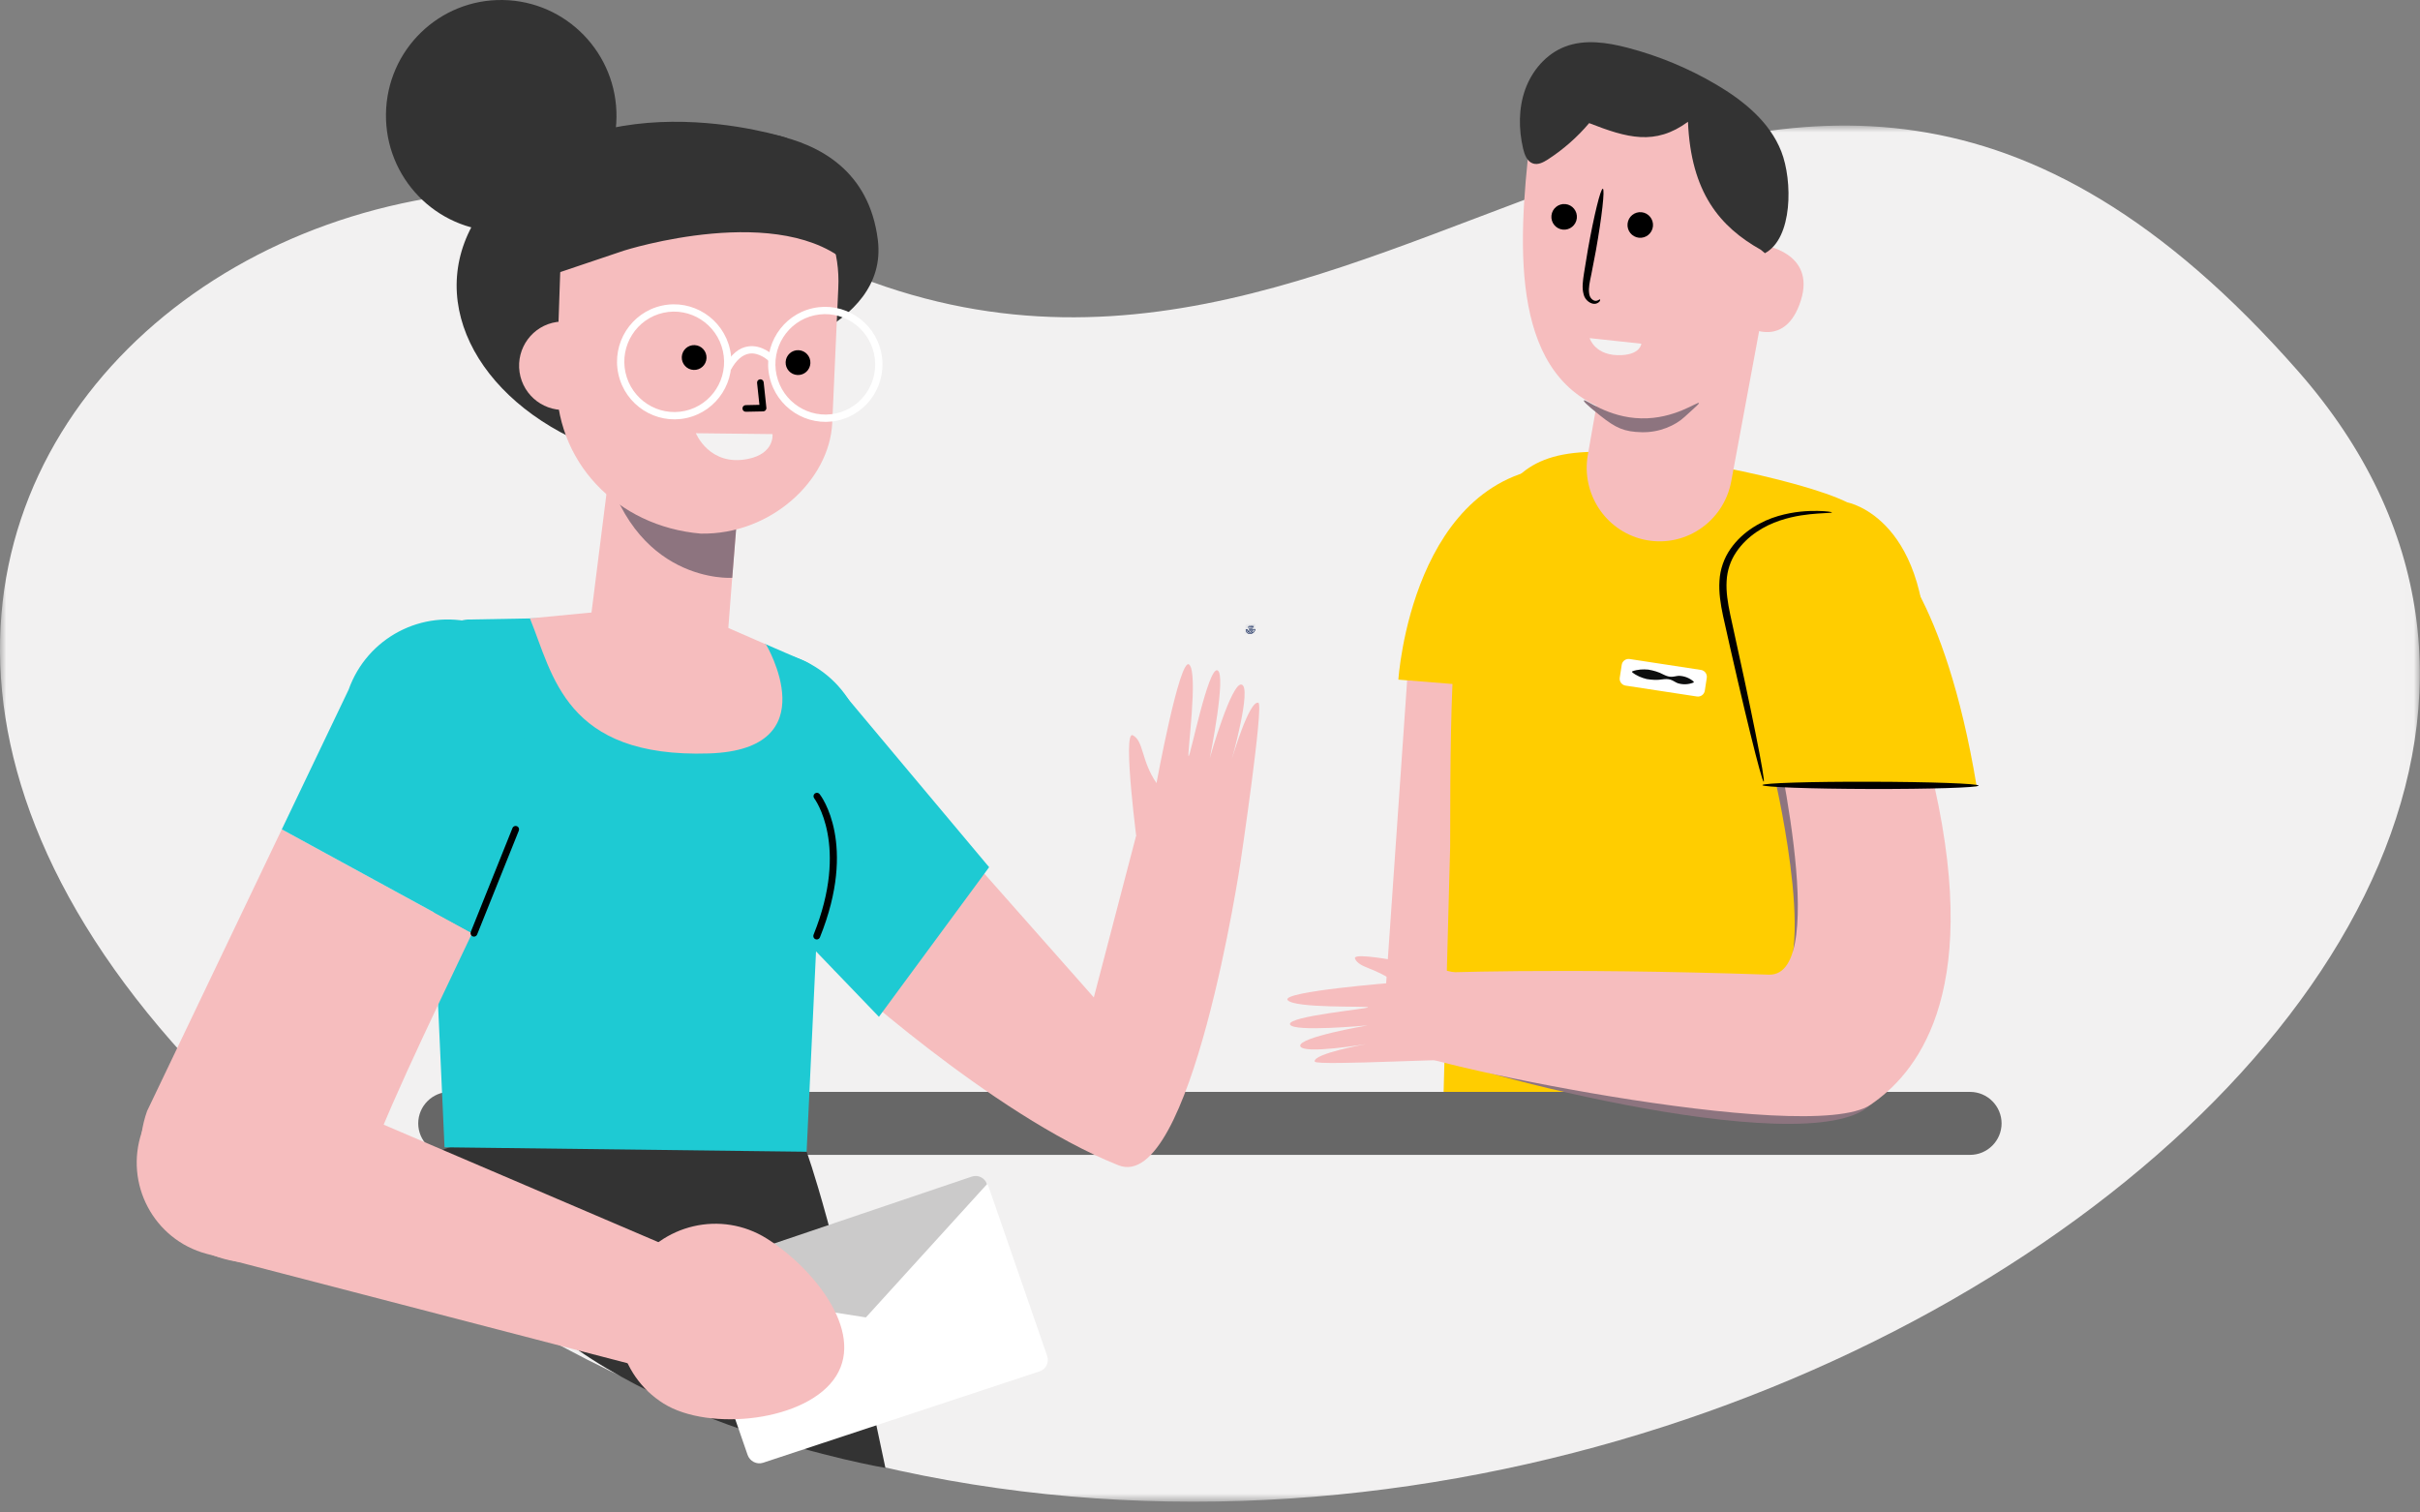
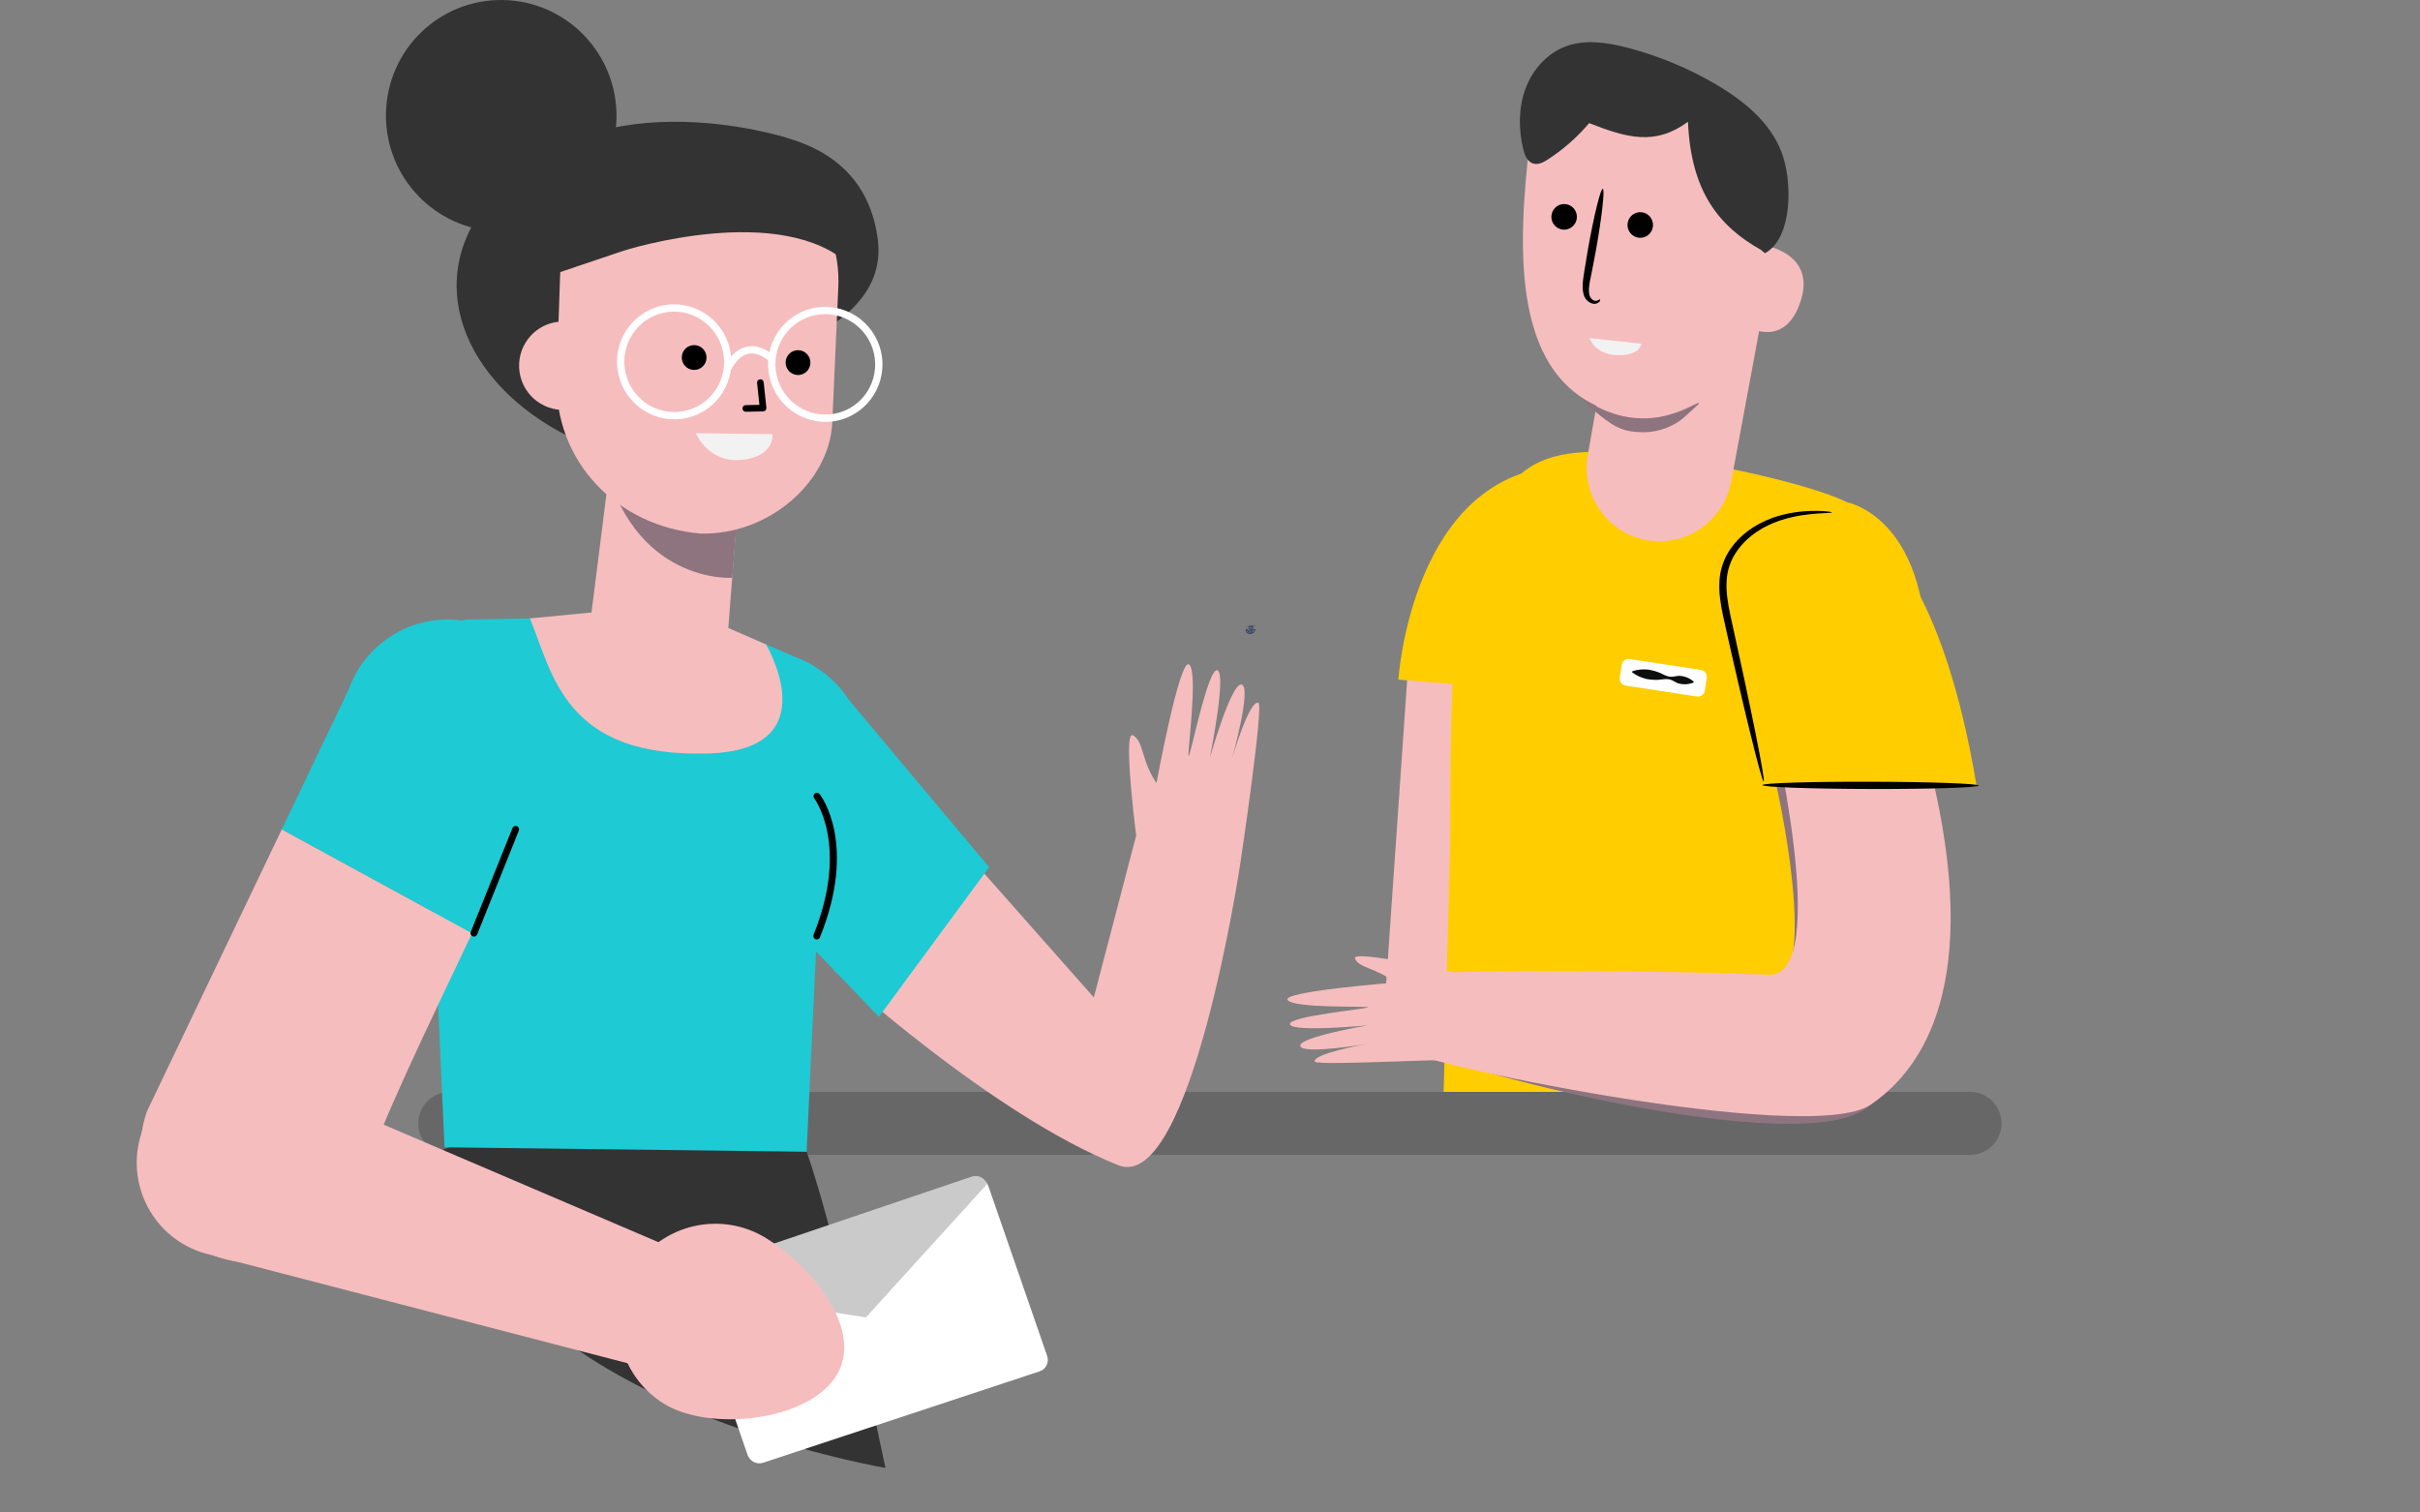
<svg xmlns="http://www.w3.org/2000/svg" width="192" height="120" viewBox="0 0 192 120" fill="none">
  <rect x="0" y="0" width="192" height="120" fill="#808080" stroke="none" />
  <mask id="mask0_386_10809" style="mask-type:luminance" maskUnits="userSpaceOnUse" x="0" y="9" width="192" height="111">
    <path fill-rule="evenodd" clip-rule="evenodd" d="M0 9.964H191.985V119.145H0V9.964Z" fill="white" />
  </mask>
  <g mask="url(#mask0_386_10809)">
-     <path fill-rule="evenodd" clip-rule="evenodd" d="M63.992 20.158C18.418 -2.141 -39.27 52.803 37.436 102.587C114.14 152.371 225.536 78.654 182.334 29.454C139.13 -19.745 109.566 42.458 63.992 20.158Z" fill="#F2F1F1" />
-   </g>
+     </g>
  <path fill-rule="evenodd" clip-rule="evenodd" d="M156.305 91.627H35.68C34.306 91.627 33.182 90.503 33.182 89.129C33.182 87.755 34.306 86.631 35.68 86.631H156.305C157.679 86.631 158.803 87.755 158.803 89.129C158.803 90.503 157.679 91.627 156.305 91.627Z" fill="#676767" />
  <path fill-rule="evenodd" clip-rule="evenodd" d="M99.135 49.661C99.082 49.663 99.034 49.706 99.028 49.758L99.021 49.806L99.069 49.805L99.075 49.758C99.079 49.731 99.103 49.709 99.13 49.709C99.133 49.709 99.137 49.709 99.141 49.711C99.132 49.724 99.126 49.739 99.123 49.756L99.117 49.804L99.165 49.803L99.171 49.755C99.174 49.729 99.198 49.707 99.225 49.706L99.213 49.802L99.261 49.801L99.273 49.705C99.299 49.704 99.319 49.725 99.315 49.752L99.309 49.799L99.357 49.798L99.363 49.75C99.366 49.734 99.362 49.719 99.357 49.705C99.361 49.703 99.365 49.702 99.369 49.702C99.395 49.701 99.414 49.723 99.41 49.749L99.405 49.797L99.453 49.796L99.459 49.748C99.466 49.696 99.428 49.653 99.375 49.655C99.357 49.655 99.34 49.661 99.325 49.669C99.312 49.662 99.296 49.657 99.279 49.658C99.271 49.658 99.263 49.659 99.255 49.661C99.247 49.659 99.239 49.658 99.231 49.658C99.213 49.659 99.197 49.665 99.181 49.673C99.168 49.665 99.153 49.661 99.135 49.661ZM99.376 49.833L99.089 49.84L99.084 49.889L99.371 49.881L99.376 49.833ZM98.839 49.93C98.814 50.14 98.964 50.306 99.176 50.301C99.388 50.297 99.581 50.121 99.606 49.911L99.367 49.917L99.359 49.981C99.329 49.942 99.28 49.919 99.222 49.92C99.132 49.922 99.047 49.988 99.017 50.074C98.99 50.034 98.976 49.983 98.983 49.926L98.839 49.93ZM98.933 49.975C98.939 50.109 99.045 50.21 99.188 50.206C99.241 50.205 99.289 50.162 99.295 50.109C99.302 50.056 99.265 50.014 99.211 50.015C99.159 50.017 99.11 50.06 99.103 50.114C99.102 50.123 99.103 50.133 99.105 50.143C99.087 50.136 99.07 50.126 99.056 50.114C99.065 50.036 99.137 49.97 99.217 49.968C99.297 49.965 99.353 50.028 99.343 50.107C99.334 50.186 99.261 50.252 99.182 50.253C99.013 50.258 98.888 50.138 98.885 49.976L98.933 49.975ZM99.349 50.208C99.372 50.178 99.386 50.143 99.391 50.106L99.409 49.963L99.549 49.96C99.52 50.065 99.445 50.157 99.349 50.208ZM99.194 50.158C99.168 50.159 99.148 50.138 99.151 50.112C99.155 50.085 99.179 50.064 99.205 50.063C99.233 50.063 99.251 50.083 99.247 50.109C99.244 50.136 99.22 50.157 99.194 50.158Z" fill="#213564" />
  <mask id="mask1_386_10809" style="mask-type:luminance" maskUnits="userSpaceOnUse" x="98" y="49" width="2" height="2">
    <path fill-rule="evenodd" clip-rule="evenodd" d="M99.374 49.655C99.357 49.655 99.34 49.66 99.325 49.669C99.312 49.661 99.296 49.657 99.279 49.658C99.271 49.658 99.263 49.659 99.255 49.661C99.248 49.66 99.24 49.659 99.23 49.659C99.213 49.659 99.196 49.665 99.181 49.673C99.168 49.665 99.153 49.66 99.135 49.661C99.081 49.662 99.033 49.706 99.028 49.759L99.021 49.807L99.07 49.805L99.076 49.758C99.078 49.731 99.103 49.709 99.129 49.709C99.133 49.709 99.138 49.709 99.142 49.711C99.132 49.724 99.125 49.74 99.123 49.757L99.117 49.804L99.165 49.803L99.172 49.755C99.175 49.729 99.198 49.707 99.225 49.706L99.213 49.802L99.261 49.801L99.273 49.705C99.299 49.705 99.318 49.726 99.316 49.751L99.309 49.799L99.357 49.798L99.363 49.75C99.365 49.734 99.362 49.719 99.356 49.705C99.361 49.704 99.364 49.703 99.369 49.703C99.395 49.702 99.413 49.723 99.411 49.75L99.405 49.797L99.454 49.795L99.459 49.748C99.465 49.697 99.429 49.655 99.377 49.655C99.376 49.655 99.375 49.655 99.374 49.655ZM99.089 49.841L99.084 49.889L99.371 49.881L99.376 49.833L99.089 49.841ZM99.366 49.917L99.359 49.981C99.328 49.943 99.279 49.919 99.222 49.92C99.131 49.923 99.047 49.988 99.018 50.074C98.99 50.033 98.975 49.983 98.983 49.927L98.84 49.929C98.813 50.14 98.965 50.307 99.176 50.302C99.388 50.297 99.58 50.122 99.607 49.911L99.366 49.917ZM99.392 50.106L99.409 49.963L99.549 49.96C99.521 50.065 99.445 50.157 99.35 50.208C99.372 50.178 99.386 50.144 99.392 50.106ZM99.057 50.115C99.066 50.036 99.138 49.97 99.217 49.967C99.297 49.966 99.354 50.029 99.344 50.107C99.334 50.187 99.261 50.252 99.182 50.254C99.013 50.258 98.888 50.138 98.885 49.976L98.933 49.975C98.939 50.11 99.046 50.21 99.188 50.206C99.241 50.205 99.288 50.161 99.295 50.108C99.302 50.056 99.265 50.014 99.211 50.015C99.158 50.018 99.109 50.06 99.104 50.114C99.102 50.124 99.104 50.134 99.105 50.144C99.086 50.136 99.071 50.126 99.057 50.115ZM99.152 50.112C99.154 50.086 99.179 50.064 99.205 50.062C99.232 50.062 99.25 50.084 99.248 50.11C99.244 50.136 99.22 50.158 99.193 50.159H99.192C99.167 50.159 99.148 50.138 99.152 50.112Z" fill="white" />
  </mask>
  <g mask="url(#mask1_386_10809)">
    <path fill-rule="evenodd" clip-rule="evenodd" d="M99.517 50.257L98.726 50.277L98.818 49.526L99.609 49.506L99.517 50.257Z" fill="#213564" />
  </g>
  <mask id="mask2_386_10809" style="mask-type:luminance" maskUnits="userSpaceOnUse" x="98" y="49" width="2" height="2">
    <path fill-rule="evenodd" clip-rule="evenodd" d="M99.374 49.655C99.357 49.655 99.34 49.66 99.325 49.669C99.312 49.661 99.296 49.657 99.279 49.658C99.271 49.658 99.263 49.659 99.255 49.661C99.248 49.66 99.24 49.659 99.23 49.659C99.213 49.659 99.196 49.665 99.181 49.673C99.168 49.665 99.153 49.66 99.135 49.661C99.081 49.662 99.033 49.706 99.028 49.759L99.021 49.807L99.07 49.805L99.076 49.758C99.078 49.731 99.103 49.709 99.129 49.709C99.133 49.709 99.138 49.709 99.142 49.711C99.132 49.724 99.125 49.74 99.123 49.757L99.117 49.804L99.165 49.803L99.172 49.755C99.175 49.729 99.198 49.707 99.225 49.706L99.213 49.802L99.261 49.801L99.273 49.705C99.299 49.705 99.318 49.726 99.316 49.751L99.309 49.799L99.357 49.798L99.363 49.75C99.365 49.734 99.362 49.719 99.356 49.705C99.361 49.704 99.364 49.703 99.369 49.703C99.395 49.702 99.413 49.723 99.411 49.75L99.405 49.797L99.454 49.795L99.459 49.748C99.465 49.697 99.429 49.655 99.377 49.655C99.376 49.655 99.375 49.655 99.374 49.655ZM99.089 49.841L99.084 49.889L99.371 49.881L99.376 49.833L99.089 49.841ZM99.366 49.917L99.359 49.981C99.328 49.943 99.279 49.919 99.222 49.92C99.131 49.923 99.047 49.988 99.018 50.074C98.99 50.033 98.975 49.983 98.983 49.927L98.84 49.929C98.813 50.14 98.965 50.307 99.176 50.302C99.388 50.297 99.58 50.122 99.607 49.911L99.366 49.917ZM99.392 50.106L99.409 49.963L99.549 49.96C99.521 50.065 99.445 50.157 99.35 50.208C99.372 50.178 99.386 50.144 99.392 50.106ZM99.057 50.115C99.066 50.036 99.138 49.97 99.217 49.967C99.297 49.966 99.354 50.029 99.344 50.107C99.334 50.187 99.261 50.252 99.182 50.254C99.013 50.258 98.888 50.138 98.885 49.976L98.933 49.975C98.939 50.11 99.046 50.21 99.188 50.206C99.241 50.205 99.288 50.161 99.295 50.108C99.302 50.056 99.265 50.014 99.211 50.015C99.158 50.018 99.109 50.06 99.104 50.114C99.102 50.124 99.104 50.134 99.105 50.144C99.086 50.136 99.071 50.126 99.057 50.115ZM99.152 50.112C99.154 50.086 99.179 50.064 99.205 50.062C99.232 50.062 99.25 50.084 99.248 50.11C99.244 50.136 99.22 50.158 99.193 50.159C99.192 50.159 99.192 50.159 99.192 50.159C99.167 50.159 99.148 50.138 99.152 50.112Z" fill="white" />
  </mask>
  <g mask="url(#mask2_386_10809)">
    <path fill-rule="evenodd" clip-rule="evenodd" d="M99.46 50.194L98.798 50.211L98.875 49.588L99.536 49.572L99.46 50.194Z" fill="#213564" />
  </g>
  <path fill-rule="evenodd" clip-rule="evenodd" d="M111.673 53.518L109.716 81.77L120.642 83.848L118.266 52.52L111.673 53.518Z" fill="#F6BDBE" />
  <path fill-rule="evenodd" clip-rule="evenodd" d="M115.474 54.285L110.945 53.922C110.945 53.922 112.004 37.379 124.131 36.958" fill="#FFCD00" />
  <path fill-rule="evenodd" clip-rule="evenodd" d="M114.535 86.631H148.688L149.018 76.946L152.809 53.703C153.4 41.084 146.565 39.86 146.565 39.86C142.891 38.023 130.86 35.615 125.811 35.865C120.542 36.127 119.241 38.661 117.069 43.49C115.316 47.391 115.053 53 115.053 67.198L114.535 86.631Z" fill="#FFCD00" />
  <path fill-rule="evenodd" clip-rule="evenodd" d="M140.234 14.511L139.855 19.442C139.855 19.442 144.085 20.007 142.879 23.833C141.674 27.656 138.781 25.983 138.781 25.983C138.781 25.983 138.058 35.784 127.931 32.677C119.872 30.202 120.364 19.857 121.388 11.036C121.783 7.619 125.045 5.268 128.449 5.928L134.539 7.102C138.056 7.783 140.505 10.967 140.234 14.511Z" fill="#F6BDBE" />
  <path fill-rule="evenodd" clip-rule="evenodd" d="M130.028 18.862C129.472 18.802 129.07 18.301 129.129 17.743C129.189 17.184 129.688 16.779 130.244 16.838C130.8 16.897 131.203 17.399 131.143 17.958C131.083 18.516 130.583 18.921 130.028 18.862Z" fill="black" />
  <path fill-rule="evenodd" clip-rule="evenodd" d="M123.989 18.217C123.433 18.157 123.03 17.656 123.09 17.098C123.15 16.539 123.649 16.134 124.205 16.193C124.761 16.252 125.163 16.754 125.104 17.312C125.044 17.871 124.544 18.276 123.989 18.217Z" fill="black" />
  <path fill-rule="evenodd" clip-rule="evenodd" d="M140.059 23.62L137.356 38.183C136.747 41.465 133.545 43.564 130.329 42.789C127.351 42.072 125.442 39.132 125.977 36.087L127.445 27.739L140.059 23.62Z" fill="#F6BDBE" />
  <path fill-rule="evenodd" clip-rule="evenodd" d="M126.944 23.757C126.904 23.725 126.797 23.869 126.592 23.868C126.393 23.866 126.111 23.65 126.079 23.254C126.018 22.858 126.129 22.358 126.252 21.778C126.372 21.154 126.491 20.536 126.615 19.89C127.093 17.204 127.339 15.003 127.166 14.975C126.991 14.946 126.463 17.1 125.984 19.786C125.878 20.435 125.775 21.055 125.672 21.683C125.585 22.259 125.5 22.827 125.636 23.322C125.731 23.831 126.265 24.197 126.635 24.09C126.989 23.972 126.968 23.756 126.944 23.757Z" fill="black" />
  <path fill-rule="evenodd" clip-rule="evenodd" d="M126.982 32.993C128.208 33.965 128.862 34.26 130.264 34.292C131.666 34.324 132.927 33.753 133.656 33.075C134.383 32.396 134.833 32.038 134.792 31.98C134.722 31.813 132.853 33.262 130.205 33.191C127.556 33.141 125.744 31.607 125.668 31.769C125.625 31.825 125.756 32.022 126.982 32.993Z" fill="#8D747F" />
  <path fill-rule="evenodd" clip-rule="evenodd" d="M130.22 27.269L126.121 26.827C126.121 26.827 126.545 28.294 128.688 28.174C130.173 28.089 130.22 27.269 130.22 27.269Z" fill="#F3F2F2" />
  <path fill-rule="evenodd" clip-rule="evenodd" d="M139.709 19.822C136.454 17.995 134.157 15.284 133.922 9.662C131.31 11.576 129.094 10.944 126.083 9.768C125.138 10.885 124.029 11.861 122.801 12.654C122.451 12.878 122.037 13.098 121.641 12.976C121.167 12.833 120.958 12.287 120.844 11.802C120.483 10.253 120.471 8.594 121.009 7.096C121.546 5.598 122.672 4.283 124.146 3.71C125.724 3.094 127.5 3.362 129.136 3.789C131.603 4.432 133.98 5.421 136.178 6.717C138.334 7.988 140.408 9.671 141.324 12.013C142.239 14.354 142.234 18.905 140.027 20.089" fill="#333333" />
  <path fill-rule="evenodd" clip-rule="evenodd" d="M140.874 62.021C140.874 62.021 144.624 78.261 140.333 78.344C123.435 78.67 113.438 78.212 113.438 78.212L113.013 83.251C113.016 84.231 143.435 92.505 148.402 87.653C151.402 84.722 150.446 80.609 153.479 63.41L152.479 57.753L140.422 57.607" fill="#8D747F" />
  <path fill-rule="evenodd" clip-rule="evenodd" d="M115.388 77.151C115.388 77.151 107.175 75.281 107.505 76.057C107.835 76.832 109.207 76.769 110.663 77.958C110.663 77.958 101.67 78.66 102.153 79.338C102.632 80.019 108.502 79.802 108.546 79.919C108.588 80.038 102.157 80.625 102.346 81.271C102.535 81.916 108.511 81.352 108.511 81.352C108.511 81.352 103 82.291 103.161 82.99C103.324 83.69 108.404 82.834 108.404 82.834C108.404 82.834 104.154 83.592 104.31 84.225C104.402 84.61 116.878 83.856 116.923 84.141C116.946 84.29 115.388 77.151 115.388 77.151Z" fill="#F6BDBE" />
  <path fill-rule="evenodd" clip-rule="evenodd" d="M140.422 56.592C140.422 56.592 145.467 77.505 140.334 77.329C123.443 76.752 113.437 77.198 113.437 77.198L111.045 83.118C111.047 84.098 143.491 90.99 148.403 87.653C151.871 85.295 157.24 79.219 153.48 62.395L152.479 56.739L140.422 56.592Z" fill="#F6BDBE" />
  <path fill-rule="evenodd" clip-rule="evenodd" d="M149.564 43.342C149.564 43.342 154.276 46.995 156.825 62.382L140.032 62.265C140.032 62.265 134.556 36.174 149.564 43.342Z" fill="#FFCD00" />
  <path fill-rule="evenodd" clip-rule="evenodd" d="M139.931 62.015C139.971 62.006 139.924 61.629 139.809 60.953C139.694 60.278 139.509 59.303 139.268 58.103C138.787 55.702 138.078 52.388 137.271 48.744C137.081 47.838 136.938 46.952 136.988 46.107C137.028 45.262 137.298 44.479 137.74 43.819C138.63 42.488 140.006 41.702 141.205 41.302C142.42 40.897 143.481 40.801 144.205 40.746C144.933 40.695 145.34 40.695 145.343 40.653C145.346 40.621 144.943 40.55 144.203 40.536C143.465 40.528 142.371 40.562 141.078 40.941C139.803 41.315 138.294 42.11 137.288 43.558C136.788 44.273 136.47 45.165 136.42 46.084C136.359 47.005 136.508 47.934 136.703 48.855C137.512 52.512 138.283 55.804 138.867 58.186C139.159 59.376 139.406 60.337 139.589 60.999C139.771 61.662 139.891 62.023 139.931 62.015Z" fill="black" />
  <path fill-rule="evenodd" clip-rule="evenodd" d="M139.829 62.288C139.828 62.448 143.666 62.586 148.402 62.597C153.138 62.608 156.976 62.487 156.977 62.328C156.978 62.169 153.14 62.032 148.403 62.022C143.668 62.009 139.829 62.129 139.829 62.288Z" fill="black" />
  <path fill-rule="evenodd" clip-rule="evenodd" d="M134.631 55.259L128.97 54.395C128.669 54.349 128.464 54.069 128.509 53.768L128.666 52.748C128.711 52.448 128.992 52.242 129.292 52.287L134.952 53.152C135.253 53.197 135.458 53.478 135.414 53.778L135.257 54.798C135.212 55.098 134.931 55.304 134.631 55.259Z" fill="white" />
  <path fill-rule="evenodd" clip-rule="evenodd" d="M129.5 53.262C129.945 53.104 130.366 53.091 130.777 53.127C131.183 53.198 131.585 53.306 131.967 53.514C132.161 53.609 132.357 53.688 132.565 53.695C132.772 53.708 132.994 53.628 133.204 53.618C133.62 53.633 134.016 53.77 134.382 54.081L134.37 54.152C133.922 54.325 133.504 54.327 133.106 54.204C132.91 54.127 132.727 53.979 132.526 53.923C132.328 53.863 132.116 53.872 131.903 53.9C131.473 53.972 131.059 53.943 130.652 53.877C130.251 53.777 129.857 53.627 129.488 53.333L129.5 53.262Z" fill="#0D0E0E" />
  <path fill-rule="evenodd" clip-rule="evenodd" d="M64.266 53.671L86.783 79.135L90.128 66.347L98.427 68.366C98.427 68.366 94.505 94.753 88.729 92.45C78.615 88.419 66.156 76.953 66.156 76.953L64.266 53.671Z" fill="#F6BDBE" />
  <path fill-rule="evenodd" clip-rule="evenodd" d="M66.371 54.344C64.44 52.073 78.477 68.802 78.477 68.802L69.733 80.673L63.823 74.526L65.3 54.099" fill="#1ECAD3" />
  <path fill-rule="evenodd" clip-rule="evenodd" d="M90.274 67.347C90.274 67.347 89.008 57.871 89.882 58.339C90.756 58.807 90.527 60.343 91.756 62.13C91.756 62.13 93.601 52.098 94.346 52.724C95.09 53.35 94.167 59.928 94.302 59.991C94.436 60.054 95.855 52.89 96.592 53.184C97.328 53.477 95.987 60.132 95.987 60.132C95.987 60.132 97.716 54.047 98.519 54.316C99.322 54.585 97.742 60.196 97.742 60.196C97.742 60.196 99.115 55.509 99.84 55.761C100.281 55.915 98.427 68.366 98.427 68.366C98.329 68.314 90.274 67.347 90.274 67.347Z" fill="#F6BDBE" />
  <path fill-rule="evenodd" clip-rule="evenodd" d="M51.972 60.351C51.814 55.979 55.034 52.22 59.365 51.724C64.04 51.188 68.232 54.632 68.629 59.339C68.911 62.708 68.588 68.511 68.183 74.674L51.121 72.612L51.972 60.351Z" fill="#1ECAD3" />
  <path fill-rule="evenodd" clip-rule="evenodd" d="M31.732 92.42L45.926 87.391L63.996 91.379C63.996 91.379 66.254 97.321 70.248 116.464C70.248 116.464 50.012 113.044 40.794 102.732L31.576 92.42" fill="#333333" />
  <path fill-rule="evenodd" clip-rule="evenodd" d="M60.751 51.113L63.806 52.437C64.82 52.873 65.743 54.148 65.691 55.253L63.996 91.379L35.269 91.027L33.573 53.685C33.521 51.693 35.108 49.308 37.085 49.154L48.772 48.942L60.751 51.113Z" fill="#1ECAD3" />
  <path fill-rule="evenodd" clip-rule="evenodd" d="M64.799 74.538C64.906 74.538 65.009 74.473 65.052 74.368C68.037 66.965 65.153 63.161 65.028 63.003C64.935 62.886 64.766 62.864 64.647 62.957C64.528 63.049 64.508 63.22 64.6 63.338C64.628 63.375 67.405 67.075 64.546 74.164C64.49 74.303 64.558 74.462 64.697 74.518C64.73 74.531 64.765 74.538 64.799 74.538Z" fill="black" />
  <path fill-rule="evenodd" clip-rule="evenodd" d="M22.358 65.8L37.457 74.04C33.956 81.424 30.086 89.346 28.727 93.812C27.195 98.848 21.71 101.499 16.832 99.564C12.328 97.777 10.047 92.729 11.669 88.151L22.358 65.8Z" fill="#F6BDBE" />
  <path fill-rule="evenodd" clip-rule="evenodd" d="M27.658 54.72C29.12 50.598 33.495 48.298 37.701 49.442C42.243 50.677 42.127 61.279 40.764 65.8C39.789 69.037 40.101 68.461 37.457 74.039L22.358 65.8L27.658 54.72Z" fill="#1ECAD3" />
  <path fill-rule="evenodd" clip-rule="evenodd" d="M37.603 74.312C37.711 74.312 37.813 74.248 37.856 74.141L41.163 65.901C41.219 65.762 41.152 65.603 41.011 65.547C40.873 65.494 40.713 65.558 40.658 65.699L37.35 73.938C37.294 74.078 37.362 74.237 37.501 74.293C37.535 74.305 37.569 74.312 37.603 74.312Z" fill="black" />
  <path fill-rule="evenodd" clip-rule="evenodd" d="M62.47 10.954C62.47 10.954 46.164 5.608 38.241 16.665C33.414 23.4 37.65 31.74 46.932 35.442C55.775 38.968 53.241 13.956 53.241 13.956L62.47 10.954Z" fill="#333333" />
  <path fill-rule="evenodd" clip-rule="evenodd" d="M54.077 10.486C54.077 10.486 68.278 8.15 69.645 19.023C70.553 26.247 59.518 28.437 59.518 28.437L54.077 10.486Z" fill="#333333" />
  <path fill-rule="evenodd" clip-rule="evenodd" d="M58.479 40.858L57.748 50.281C57.497 53.59 56.124 55.228 52.879 54.951C50.11 54.712 46.834 53.028 46.722 50.24L48.584 35.468L58.479 40.858Z" fill="#F6BDBE" />
  <path fill-rule="evenodd" clip-rule="evenodd" d="M57.578 49.734L60.775 51.128C60.775 51.128 65.745 59.468 56.255 59.777C44.805 60.15 43.87 53.51 42.044 49.065L47.894 48.502L57.578 49.734Z" fill="#F6BDBE" />
  <path fill-rule="evenodd" clip-rule="evenodd" d="M58.095 45.843C58.095 45.843 50.081 46.412 47.788 36.01L58.573 39.893L58.095 45.843Z" fill="#8D747F" />
  <path fill-rule="evenodd" clip-rule="evenodd" d="M55.597 42.336C61.149 42.441 65.798 38.126 66.028 33.578L66.509 22.845C66.798 17.144 62.529 12.235 56.861 11.748C51.058 11.249 44.943 15.479 44.457 21.301L44.163 29.938C43.938 36.618 48.96 41.766 55.597 42.336Z" fill="#F6BDBE" />
  <path fill-rule="evenodd" clip-rule="evenodd" d="M61.614 29.76C62.087 31.906 64.206 33.27 66.337 32.8C68.467 32.33 69.815 30.202 69.341 28.056C68.868 25.909 66.75 24.546 64.62 25.016C62.489 25.485 61.141 27.614 61.614 29.76ZM61.049 29.885C60.507 27.427 62.053 24.989 64.495 24.451C66.938 23.912 69.364 25.474 69.907 27.931C70.449 30.389 68.903 32.826 66.461 33.365C64.019 33.903 61.592 32.342 61.049 29.885Z" fill="white" />
  <path fill-rule="evenodd" clip-rule="evenodd" d="M49.626 29.56C50.099 31.706 52.218 33.069 54.348 32.6C56.48 32.13 57.827 30.002 57.354 27.855C56.881 25.709 54.762 24.346 52.632 24.816C50.502 25.285 49.153 27.414 49.626 29.56ZM49.062 29.685C48.519 27.227 50.065 24.789 52.507 24.251C54.949 23.712 57.377 25.274 57.919 27.731C58.461 30.189 56.915 32.626 54.472 33.165C52.031 33.703 49.603 32.142 49.062 29.685Z" fill="white" />
  <path fill-rule="evenodd" clip-rule="evenodd" d="M57.992 29.328C58.412 28.566 58.903 28.144 59.446 28.055C60.262 27.935 60.979 28.628 60.985 28.634L61.393 28.222C61.355 28.186 60.469 27.322 59.367 27.483C58.626 27.582 57.998 28.117 57.484 29.049L57.992 29.328Z" fill="white" />
  <path fill-rule="evenodd" clip-rule="evenodd" d="M49.513 19.881C49.513 19.881 62.09 15.877 67.552 21.141C67.552 21.141 65.124 8.453 51.188 10.754C37.253 13.056 43.404 21.939 43.404 21.939L49.513 19.881Z" fill="#333333" />
  <path fill-rule="evenodd" clip-rule="evenodd" d="M60.599 32.634C60.654 32.622 60.703 32.593 60.74 32.551C60.789 32.496 60.812 32.423 60.803 32.349L60.589 30.328C60.574 30.184 60.444 30.079 60.3 30.094C60.154 30.109 60.05 30.239 60.066 30.384L60.251 32.12L59.163 32.143C59.018 32.143 58.902 32.266 58.906 32.411C58.909 32.556 59.028 32.671 59.174 32.668L60.548 32.64C60.565 32.64 60.583 32.638 60.599 32.634Z" fill="black" />
  <path fill-rule="evenodd" clip-rule="evenodd" d="M62.332 28.72C62.307 29.264 62.725 29.727 63.269 29.753C63.809 29.779 64.269 29.36 64.295 28.816C64.321 28.273 63.903 27.81 63.359 27.784C62.818 27.758 62.358 28.177 62.332 28.72Z" fill="black" />
  <path fill-rule="evenodd" clip-rule="evenodd" d="M54.092 28.318C54.067 28.862 54.485 29.325 55.028 29.35C55.568 29.377 56.029 28.958 56.054 28.414C56.08 27.871 55.66 27.408 55.118 27.382C54.577 27.355 54.118 27.774 54.092 28.318Z" fill="black" />
  <path fill-rule="evenodd" clip-rule="evenodd" d="M61.291 34.441L55.212 34.372C55.212 34.372 56.279 37.032 59.347 36.411C61.476 35.98 61.291 34.441 61.291 34.441Z" fill="#F3F2F2" />
  <path fill-rule="evenodd" clip-rule="evenodd" d="M41.222 29.53C41.508 31.447 43.288 32.77 45.197 32.487C47.107 32.204 48.423 30.421 48.138 28.504C47.852 26.587 46.072 25.263 44.163 25.547C42.254 25.83 40.939 27.613 41.222 29.53Z" fill="#F6BDBE" />
  <path fill-rule="evenodd" clip-rule="evenodd" d="M59.313 115.43L54.655 101.973C54.478 101.463 54.742 100.914 55.241 100.75L77.193 93.493C77.694 93.327 78.244 93.607 78.421 94.118L83.079 107.575C83.253 108.079 82.992 108.634 82.491 108.799L60.54 116.055C60.04 116.22 59.486 115.934 59.313 115.43Z" fill="white" />
  <path fill-rule="evenodd" clip-rule="evenodd" d="M54.643 101.957C54.476 101.458 54.743 100.917 55.241 100.748L77.099 93.351C77.598 93.182 78.139 93.45 78.309 93.949L68.699 104.523L54.773 102.336L54.643 101.957Z" fill="#CBCACA" />
  <path fill-rule="evenodd" clip-rule="evenodd" d="M58.055 101.041L21.084 85.23C17.109 83.669 12.629 85.761 11.249 89.82C9.855 93.927 12.204 98.35 16.375 99.473L53.914 109.231" fill="#F6BDBE" />
  <path fill-rule="evenodd" clip-rule="evenodd" d="M52.644 111.353C49.045 109.098 47.959 104.34 50.218 100.724C52.479 97.11 57.228 96.007 60.827 98.262C64.426 100.517 68.602 105.552 66.342 109.167C64.082 112.782 56.242 113.608 52.644 111.353Z" fill="#F6BDBE" />
  <path fill-rule="evenodd" clip-rule="evenodd" d="M48.911 9.324C48.839 14.392 44.685 18.435 39.636 18.355C34.585 18.274 30.55 14.1 30.622 9.032C30.694 3.964 34.846 -0.079 39.896 0.001C44.946 0.082 48.983 4.255 48.911 9.324Z" fill="#333333" />
</svg>